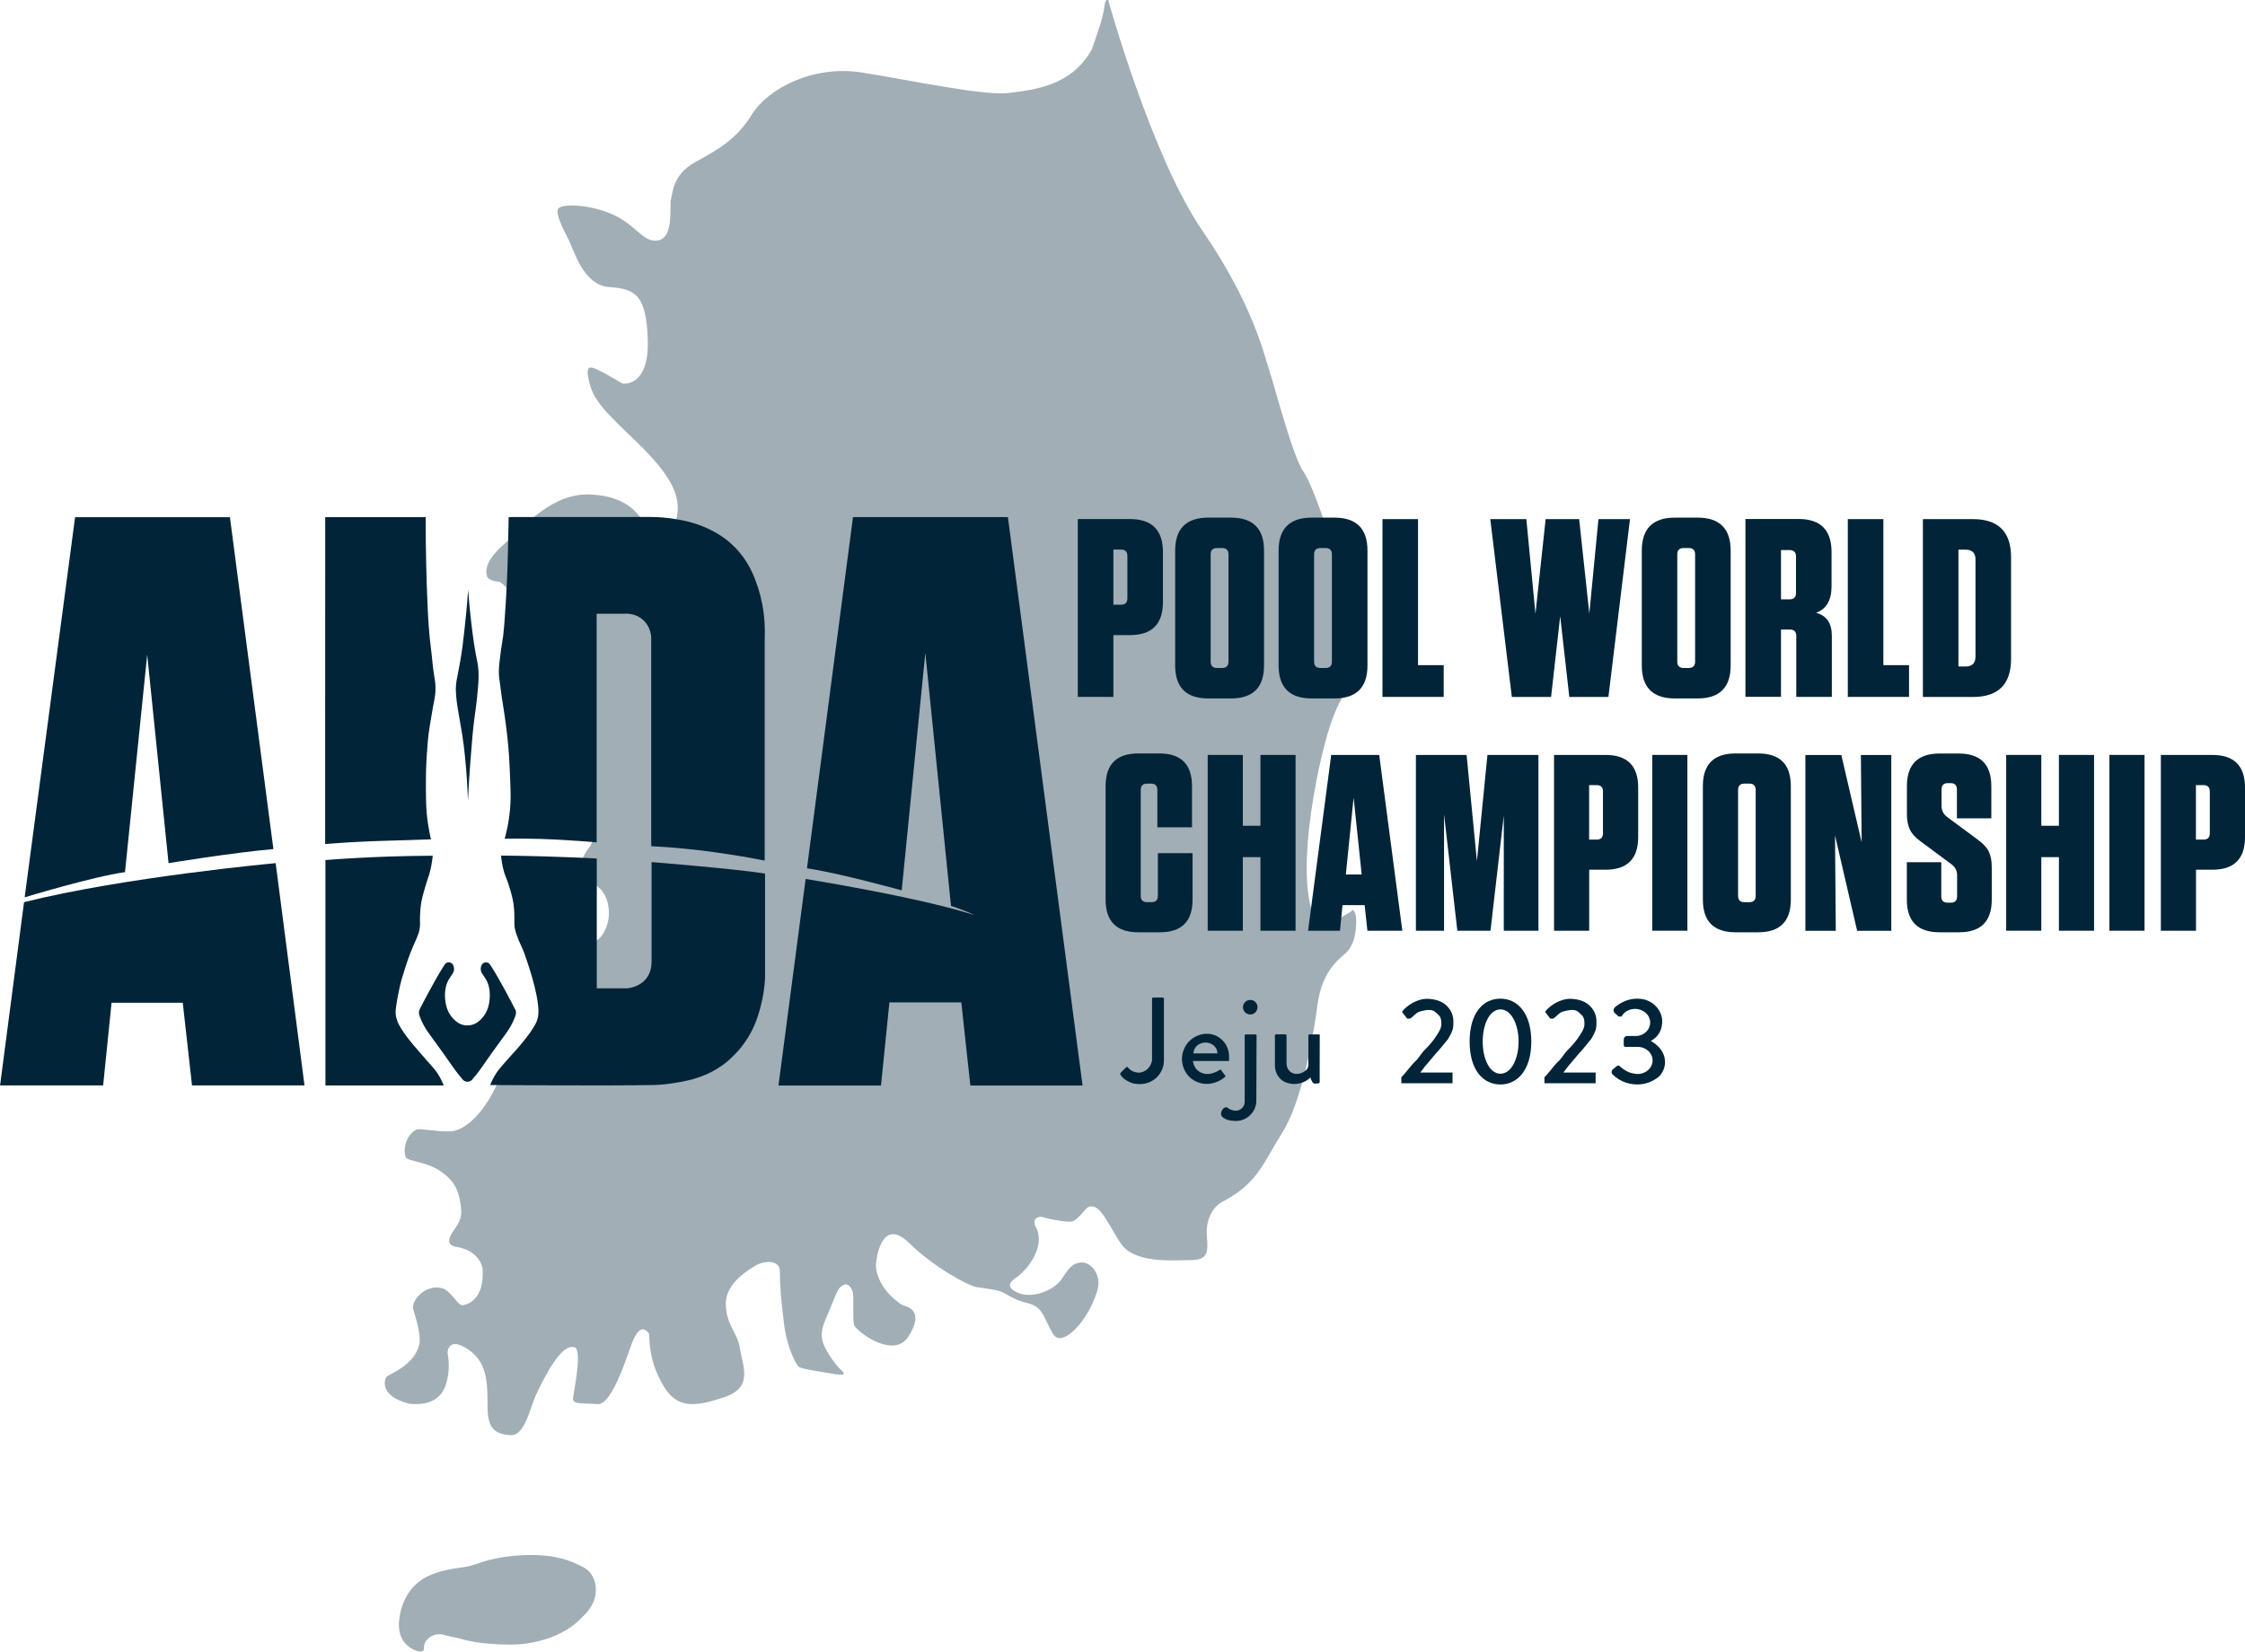
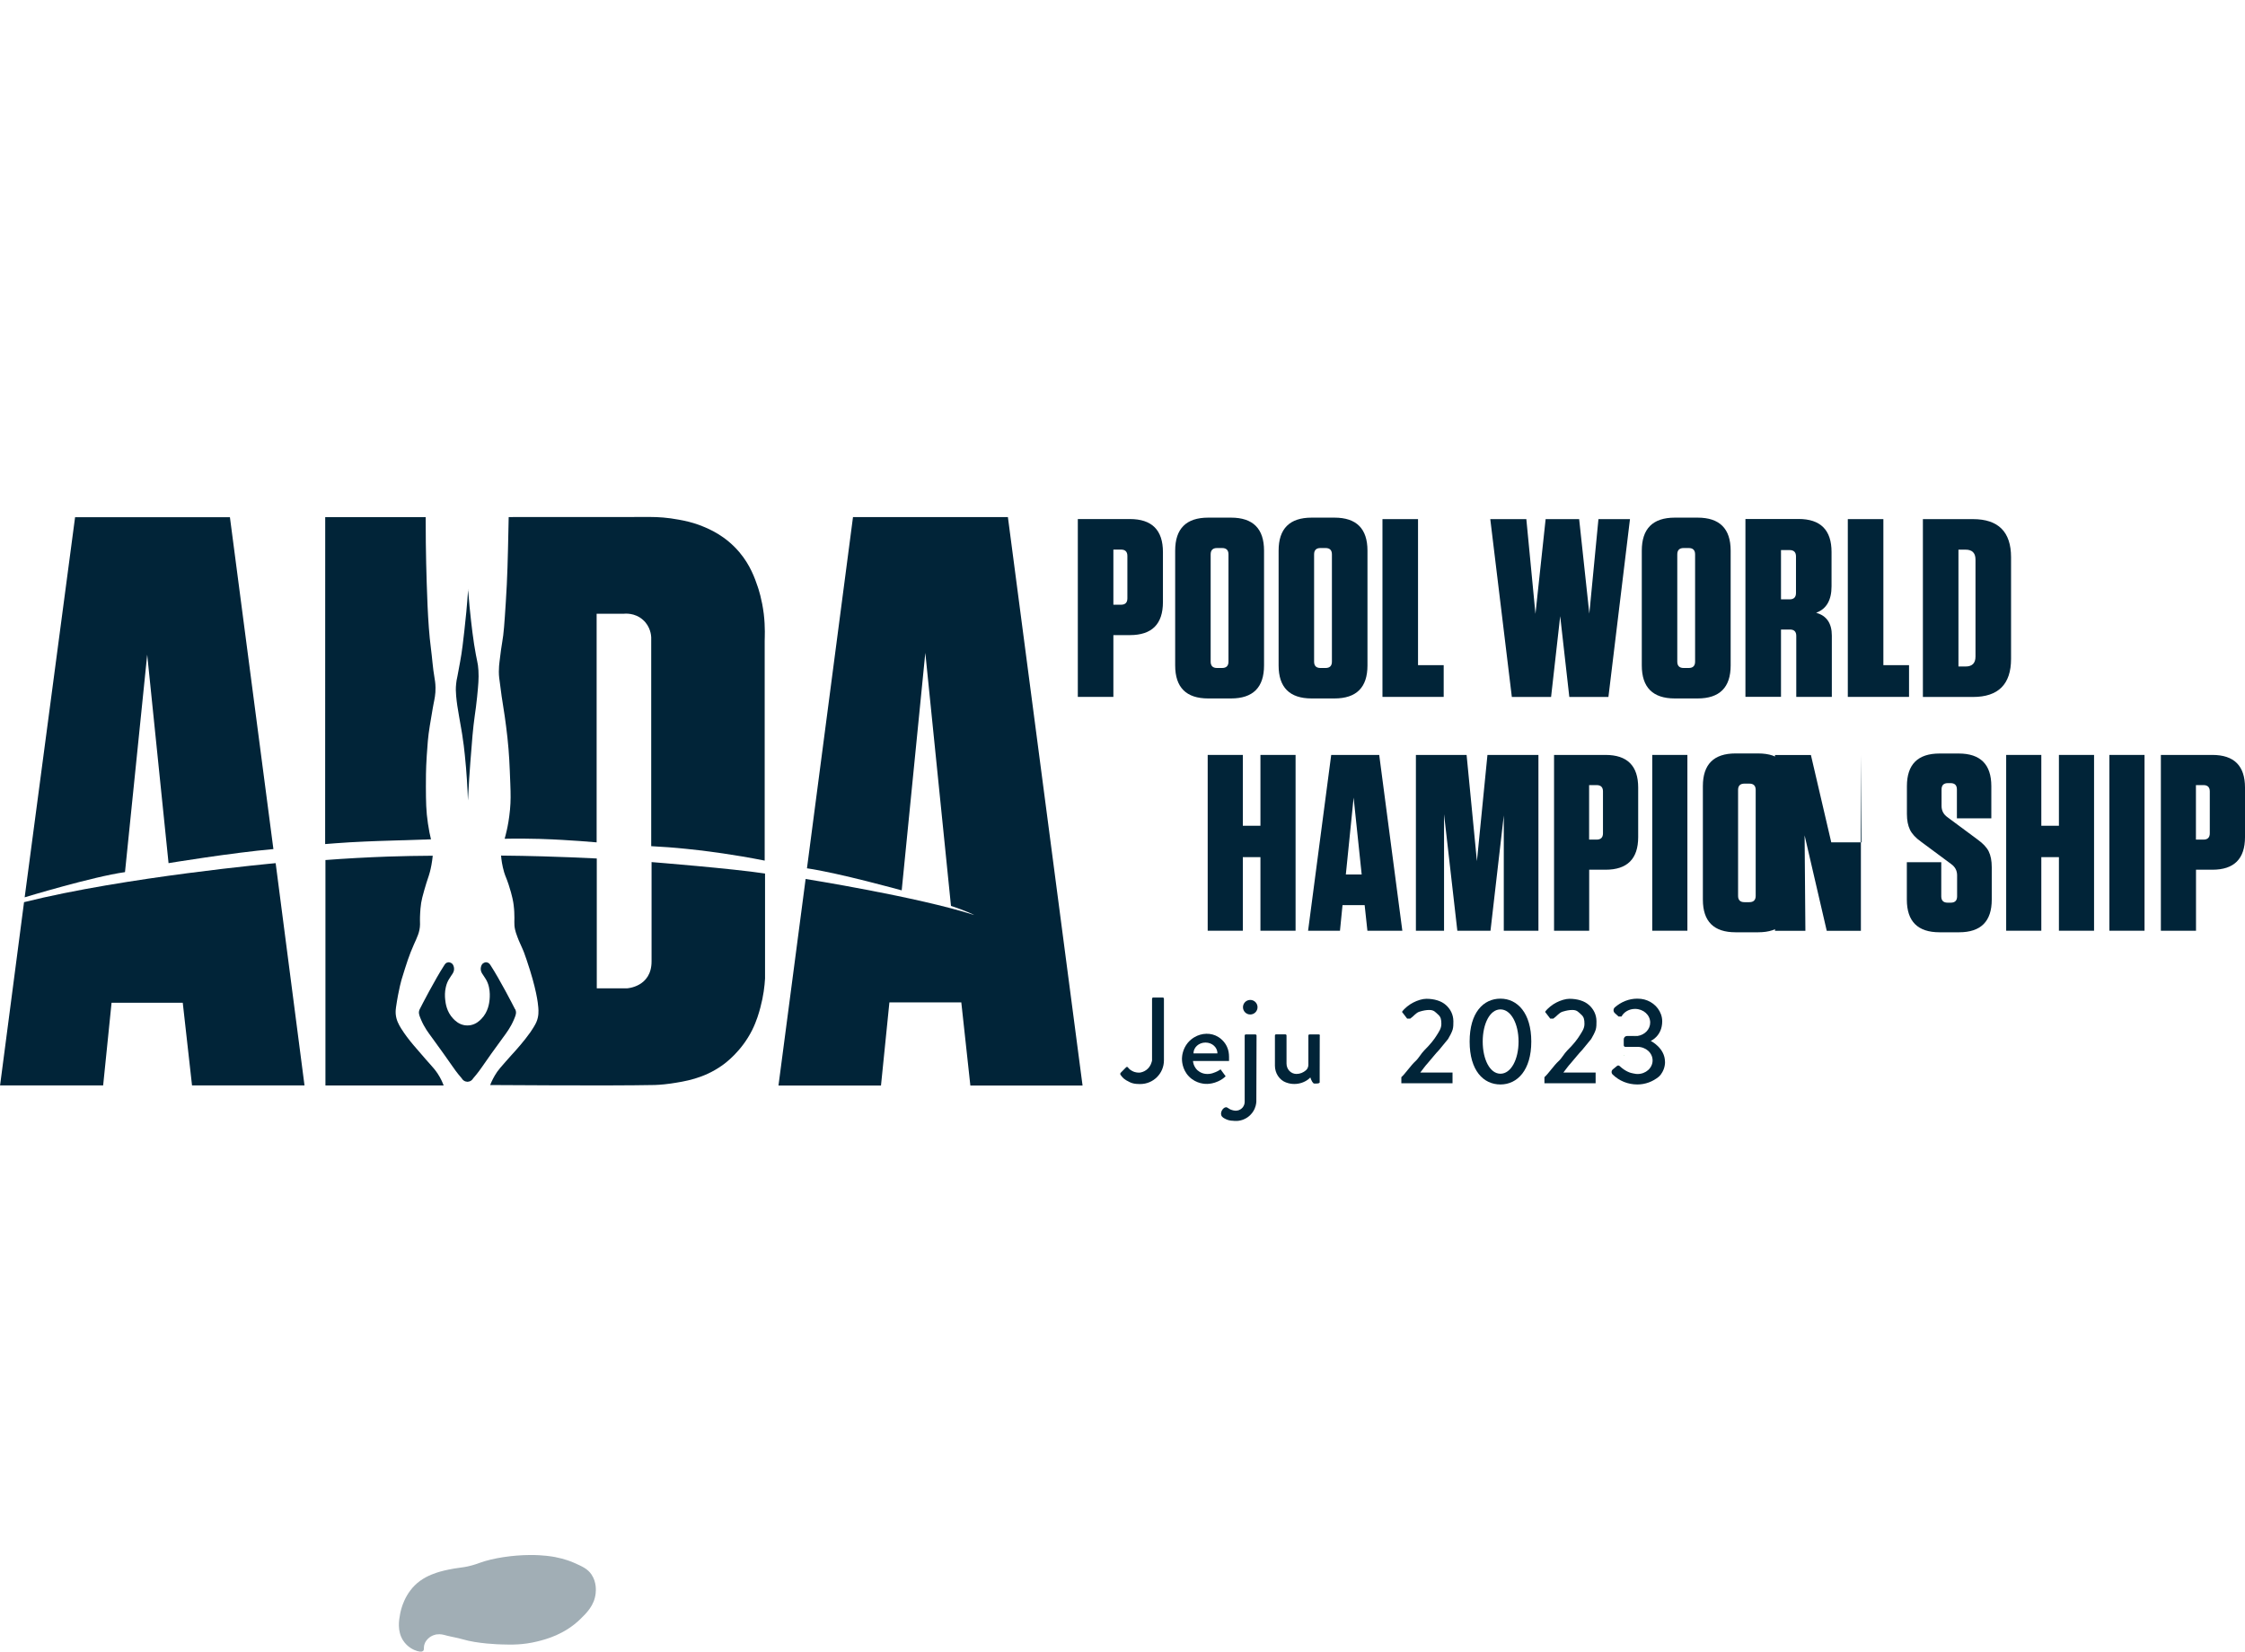
<svg xmlns="http://www.w3.org/2000/svg" id="Layer_2" viewBox="0 0 317.54 233.66">
  <defs>
    <style>.cls-1{isolation:isolate;}.cls-2{opacity:.6;}.cls-2,.cls-3,.cls-4{fill:#53bc53;}.cls-5,.cls-6{fill:#012438;}.cls-6{opacity:.37;}.cls-3{opacity:.57;}</style>
  </defs>
  <g id="Layer_1-2">
    <path class="cls-3" d="M229.68,149.24v.06h-.03s.03-.04,.03-.06Z" />
    <g>
      <g>
-         <path class="cls-6" d="M156.79,.17s6.15,22.11,13.29,32.48c7.14,10.37,8.75,17.64,9.43,19.66s3.37,12.39,4.85,14.41,5.52,14.01,5.25,16.43,.54,11.18,.94,13.06-.67,1.21-2.42,6.46-5.66,23.43-1.35,28.69c0,0,1.4-.66,2.04-1.06s2.42-1.36,2.46-1.52,.64,.15,.54,1.99-.52,3.22-1.52,4.11-3.34,2.54-3.97,7.39-2.24,13.65-4.98,18-3.37,6.91-8.08,9.56c-1.75,.72-2.78,2.74-2.56,5.16s0,3.28-2.47,3.28-7.86,.54-9.79-2.47c-1.93-3.01-2.78-5.39-4.35-5.12-.62,.13-1.63,2.12-2.67,2.15s-3.16-.4-3.94-.64-1.52,.44-1.01,1.31,1.08,3.06-1.35,5.96c0,0-.91,.97-1.27,1.21s-2.09,1.19,0,2.17,5.14-.27,6.21-1.78,1.44-2.32,2.82-2.45,3.05,1.73,2.29,4.07-1.7,3.7-2.51,4.71-2.78,2.86-3.72,1.33-1.38-3.43-2.69-4.04-1.53-.15-4.41-1.85c-.77-.4-2.74-.57-3.8-.76s-5.85-2.69-9.47-6.23-4.53,1.48-4.67,2.85,.74,3.68,2.92,5.36c.74,.67,1.01,.61,1.48,.81s2.27,.97,.16,4.24c-2.11,3.28-7.47-.83-7.68-1.71s0-4.15-.16-4.6-.58-1.35-1.3-1.01-.83,.67-1.71,2.85-1.53,3.21-1.37,4.65,1.95,3.86,2.76,4.58,.07,.72-1.32,.47-4.35-.65-4.71-.97-1.66-2.6-2.09-6.11-.58-5.32-.58-7.34-2.72-1.35-3.39-.9-4.29,2.36-4.26,5.43,1.71,4.11,2,6.35,2.04,5.43-2.15,6.85c-4.2,1.41-6.69,1.66-8.6-1.48s-2.02-5.66-2.11-7.5c-1.1-1.48-1.89,.13-2.33,1.12s-2.78,9.03-4.92,8.86-3.61,.12-3.5-.87,1.39-6.87,.18-7.18-2.85,1.25-5.51,6.94c-.86,2.13-1.6,5.66-3.54,5.5s-3.14-.7-3.21-3.66,.27-6.37-2.65-8.4-3.05,.29-3.01,.49,.35,1.8,0,3.48-1.16,4.02-5.38,3.66c-4.22-1.05-3.59-3.37-3.28-3.79s4-1.59,4.67-4.67c.22-1.35-.45-3.55-.85-4.83s1.64-3.64,4-3.08c1.23,.25,2.27,2.47,2.94,2.42s3.14-.76,2.85-5.16c0,0-.25-2.6-3.91-3.14-.72-.16-1.28-.67-.27-2.13,1.01-1.46,1.37-2.04,1.05-4s-.94-3.28-2.94-4.6c-2-1.32-4.38-1.3-4.76-1.86s-.34-3.03,1.5-3.97c.65-.2,3.05,.4,4.92,.25s4.62-2.45,6.58-6.96c1.95-4.51,8.22-8.55,8.22-8.55l3.64-10.37s2.09-.91,2.66-1.58,1.62-2.49,.98-4.95-2.69-2.93-3.67-3.06-.27-3,1.08-4.68-.4-3.84-.4-3.84l-2.86-3.5-.11-21.71-8.83-8.18-.44-.35s-1.58-.07-1.8-.76-.4-2.12,2.49-4.65,6.69-7.21,12.21-6.94,7.09,3.19,7.81,4.76,3.55,1.53,3.73,.58,.94-2.33,.67-4.26-1.39-4.4-6.37-9.11-5.87-5.97-6.32-9.11c-.01-1.38,.57-1.11,4.93,1.44,0,0,3.75,.62,3.58-6.08s-1.95-7.31-5.52-7.58-4.95-5.19-5.59-6.5-2.02-3.8-1.58-4.55,4.28-.71,7.68,.77c3.4,1.48,4.41,4.18,6.57,3.67s1.48-4.95,1.72-5.79,.2-3.47,3.4-5.25,5.79-3.13,8.05-6.77c2.26-3.64,8.62-7,15.49-5.93,6.87,1.08,17.44,3.37,20.88,2.9s8.81-.9,11.72-6.2c1.14-3.4,1.48-4.07,1.85-6.53,0,0,.21-.8,.55-.29Z" />
        <g>
          <g class="cls-1">
            <path class="cls-5" d="M213.84,98.6l-3.05-25.16h5.1l1.29,13.4,1.44-13.4h4.74l1.44,13.37,1.29-13.37h4.46l-3.05,25.16h-5.53l-1.29-11.43-1.29,11.43h-5.53Z" />
          </g>
          <g class="cls-1">
            <path class="cls-5" d="M244.79,94.14c0,3.11-1.56,4.67-4.67,4.67h-3.23c-3.11,0-4.67-1.56-4.67-4.67v-16.24c0-3.11,1.56-4.67,4.67-4.67h3.23c3.11,0,4.67,1.56,4.67,4.67v16.24Zm-5.03-15.71c0-.6-.3-.9-.9-.9h-.72c-.6,0-.9,.3-.9,.9v15.17c0,.6,.3,.9,.9,.9h.72c.6,0,.9-.3,.9-.9v-15.17Z" />
            <path class="cls-5" d="M256.91,86.7c1.46,.41,2.19,1.49,2.19,3.23v8.66h-5.03v-8.63c0-.6-.3-.9-.9-.9h-1.26v9.52h-5.03v-25.16h7.51c3.11,0,4.67,1.56,4.67,4.67v4.85c0,1.96-.72,3.21-2.16,3.74Zm-2.88-7.98c0-.6-.3-.9-.9-.9h-1.22v6.97h1.22c.6,0,.9-.3,.9-.9v-5.18Z" />
          </g>
          <g class="cls-1">
            <path class="cls-5" d="M261.36,73.44h5.03v20.66h3.63v4.49h-8.66v-25.16Z" />
          </g>
          <g class="cls-1">
            <path class="cls-5" d="M271.98,98.6v-25.16h7.08c3.59,0,5.39,1.8,5.39,5.39v14.38c0,3.59-1.8,5.39-5.39,5.39h-7.08Zm5.03-20.84v16.53h1.01c.93,0,1.4-.47,1.4-1.4v-13.73c0-.93-.47-1.4-1.4-1.4h-1.01Z" />
          </g>
        </g>
        <g class="cls-1">
          <path class="cls-5" d="M157.48,89.86v8.73h-5.03v-25.16h7.37c3.11,0,4.67,1.56,4.67,4.67v7.08c0,3.11-1.56,4.67-4.67,4.67h-2.34Zm1.98-11.21c0-.6-.3-.9-.9-.9h-1.08v7.8h1.08c.6,0,.9-.3,.9-.9v-6Z" />
          <path class="cls-5" d="M178.79,94.14c0,3.11-1.56,4.67-4.67,4.67h-3.23c-3.11,0-4.67-1.56-4.67-4.67v-16.24c0-3.11,1.56-4.67,4.67-4.67h3.23c3.11,0,4.67,1.56,4.67,4.67v16.24Zm-5.03-15.71c0-.6-.3-.9-.9-.9h-.72c-.6,0-.9,.3-.9,.9v15.17c0,.6,.3,.9,.9,.9h.72c.6,0,.9-.3,.9-.9v-15.17Z" />
          <path class="cls-5" d="M193.42,94.14c0,3.11-1.56,4.67-4.67,4.67h-3.23c-3.11,0-4.67-1.56-4.67-4.67v-16.24c0-3.11,1.56-4.67,4.67-4.67h3.23c3.11,0,4.67,1.56,4.67,4.67v16.24Zm-5.03-15.71c0-.6-.3-.9-.9-.9h-.72c-.6,0-.9,.3-.9,.9v15.17c0,.6,.3,.9,.9,.9h.72c.6,0,.9-.3,.9-.9v-15.17Z" />
          <path class="cls-5" d="M195.54,73.44h5.03v20.66h3.63v4.49h-8.66v-25.16Z" />
        </g>
        <g>
          <g class="cls-1">
-             <path class="cls-5" d="M163.78,120.7h4.9v6.57c0,3.08-1.54,4.62-4.62,4.62h-3.06c-3.08,0-4.62-1.54-4.62-4.62v-16.06c0-3.08,1.54-4.62,4.62-4.62h2.98c3.08,0,4.62,1.54,4.62,4.62v5.83h-4.9v-5.29c0-.59-.3-.89-.89-.89h-.57c-.59,0-.89,.3-.89,.89v14.99c0,.59,.3,.89,.89,.89h.64c.59,0,.89-.3,.89-.89v-6.04Z" />
-           </g>
+             </g>
          <g class="cls-1">
            <path class="cls-5" d="M175.79,116.82h2.49v-10.02h4.97v24.87h-4.97v-10.41h-2.49v10.41h-4.97v-24.87h4.97v10.02Z" />
            <path class="cls-5" d="M195.08,106.8l3.27,24.87h-4.94l-.39-3.62h-3.13l-.36,3.62h-4.51l3.27-24.87h6.79Zm-3.62,6.04l-1.1,10.87h2.24l-1.14-10.87Z" />
          </g>
          <g class="cls-1">
            <path class="cls-5" d="M207.44,106.8l1.46,15.03,1.49-15.03h7.21v24.87h-4.9v-16.31l-1.88,16.31h-4.69l-1.88-16.48v16.48h-3.98v-24.87h7.18Z" />
          </g>
          <g class="cls-1">
            <path class="cls-5" d="M224.78,123.04v8.63h-4.97v-24.87h7.28c3.08,0,4.62,1.54,4.62,4.62v7c0,3.08-1.54,4.62-4.62,4.62h-2.31Zm1.95-11.08c0-.59-.3-.89-.89-.89h-1.07v7.71h1.07c.59,0,.89-.3,.89-.89v-5.93Z" />
          </g>
          <g class="cls-1">
            <path class="cls-5" d="M238.67,106.8v24.87h-4.97v-24.87h4.97Z" />
          </g>
          <g class="cls-1">
            <path class="cls-5" d="M253.3,127.27c0,3.08-1.54,4.62-4.62,4.62h-3.2c-3.08,0-4.62-1.54-4.62-4.62v-16.06c0-3.08,1.54-4.62,4.62-4.62h3.2c3.08,0,4.62,1.54,4.62,4.62v16.06Zm-4.97-15.52c0-.59-.3-.89-.89-.89h-.71c-.59,0-.89,.3-.89,.89v14.99c0,.59,.3,.89,.89,.89h.71c.59,0,.89-.3,.89-.89v-14.99Z" />
-             <path class="cls-5" d="M263.32,119.17l-.11-12.36h4.3v24.87h-4.83l-3.13-13.5,.11,13.5h-4.3v-24.87h5.08l2.88,12.36Z" />
+             <path class="cls-5" d="M263.32,119.17l-.11-12.36v24.87h-4.83l-3.13-13.5,.11,13.5h-4.3v-24.87h5.08l2.88,12.36Z" />
          </g>
          <g class="cls-1">
            <path class="cls-5" d="M279.73,118.78c.76,.55,1.28,1.1,1.56,1.67,.28,.57,.43,1.31,.43,2.24v4.58c0,3.08-1.54,4.62-4.62,4.62h-2.77c-3.08,0-4.62-1.54-4.62-4.62v-5.29h4.87v4.83c0,.59,.3,.89,.89,.89h.46c.59,0,.89-.3,.89-.89v-2.98c0-.66-.28-1.2-.85-1.6l-4.26-3.16c-.76-.54-1.28-1.11-1.56-1.69-.28-.58-.43-1.32-.43-2.22v-3.94c0-3.08,1.54-4.62,4.62-4.62h2.7c3.08,0,4.62,1.54,4.62,4.62v4.55h-4.87v-4.09c0-.59-.3-.89-.89-.89h-.39c-.59,0-.89,.3-.89,.89v2.34c0,.66,.28,1.2,.85,1.6l4.26,3.16Z" />
          </g>
          <g class="cls-1">
            <path class="cls-5" d="M288.73,116.82h2.49v-10.02h4.97v24.87h-4.97v-10.41h-2.49v10.41h-4.97v-24.87h4.97v10.02Z" />
            <path class="cls-5" d="M303.33,106.8v24.87h-4.97v-24.87h4.97Z" />
          </g>
          <g class="cls-1">
            <path class="cls-5" d="M310.61,123.04v8.63h-4.97v-24.87h7.28c3.08,0,4.62,1.54,4.62,4.62v7c0,3.08-1.54,4.62-4.62,4.62h-2.31Zm1.95-11.08c0-.59-.3-.89-.89-.89h-1.07v7.71h1.07c.59,0,.89-.3,.89-.89v-5.93Z" />
          </g>
        </g>
        <path class="cls-5" d="M0,153.55H14.59l1.19-11.69h10.07l1.31,11.69h15.91l-4.08-31.44s-21.36,1.95-35.59,5.52l-3.39,25.92H0Z" />
        <path class="cls-5" d="M3.5,126.94s9.62-2.92,14.18-3.56l3.14-30.77,3.02,29.5s8.99-1.48,14.83-1.99l-6.15-46.95H10.62L3.49,126.94h0Z" />
        <path class="cls-5" d="M46.01,73.16h14.2c0,2.66,.03,4.89,.07,6.55,.09,3.39,.21,8.54,.66,11.92,.19,1.42,.27,2.86,.52,4.27,.04,.24,.13,.72,.14,1.37,.02,.97-.15,1.66-.27,2.28,0,0-.11,.51-.54,3.14-.26,1.57-.33,2.74-.43,4.23-.13,1.97-.12,3.45-.12,4.38,.01,2.09,.02,3.43,.29,5.21,.14,.94,.3,1.71,.43,2.23-3.06,.09-5.61,.17-7.54,.24-1.11,.04-2.33,.09-3.95,.18-1.43,.09-2.63,.18-3.48,.25,0-15.42,0-30.84,.01-46.26h0Z" />
        <path class="cls-5" d="M66.22,83.31c-.16,2.37-.36,4.37-.54,5.92-.13,1.19-.34,3.05-.61,4.45-.12,.64-.23,1.3-.36,1.94-.12,.57-.16,.76-.19,1.11-.07,.63-.05,1.16,0,1.73,.09,.99,.21,1.72,.41,2.87,.36,2.1,.37,2.07,.44,2.55,.19,1.17,.28,2.04,.38,2.96,.26,2.46,.38,4.8,.44,6.41,.1-2.12,.22-3.96,.34-5.44,.24-3.14,.36-4.71,.63-6.63,.1-.71,.21-1.42,.32-2.55,.17-1.71,.26-2.63,.19-3.79-.07-1.19-.21-1.14-.61-3.68-.19-1.23-.29-2.12-.43-3.31-.14-1.24-.3-2.77-.43-4.52h0Z" />
        <path class="cls-5" d="M71.95,73.16c0,.44-.02,1.1-.04,1.89-.08,3.86-.14,6.68-.37,10.18-.19,2.95-.29,4.42-.5,5.58-.13,.71-.21,1.39-.38,2.75-.05,.4-.1,.86-.1,1.47,0,.64,.08,1.1,.14,1.54,.13,.87,.21,1.75,.36,2.61,.18,1.11,.47,2.94,.71,5.13,.25,2.31,.31,3.92,.41,6.55,.06,1.53,.07,2.46-.04,3.66-.12,1.32-.33,2.37-.44,2.86-.12,.51-.22,.95-.32,1.28,1.78-.04,3.42-.02,4.92,.02,1.3,.04,2.31,.09,3.2,.14,1.76,.1,3.39,.22,4.89,.35v-32.34h3.79c.21-.02,1.61-.17,2.76,.86,1.08,.95,1.16,2.23,1.17,2.46v29.56c1.59,.08,3.25,.2,4.97,.38,.49,.05,2.49,.25,5.15,.64,1.65,.24,3.65,.57,5.93,1.02v-31.1c0-.41,.1-1.88-.13-3.81-.26-2.07-.75-3.54-.86-3.85-.39-1.14-1.03-3.03-2.6-4.88-1.96-2.32-4.27-3.28-5.24-3.67-1.33-.54-2.48-.77-3.31-.92-1.59-.3-2.96-.38-3.96-.38-6.71,0-13.42,0-20.13,.01h.01Z" />
        <path class="cls-5" d="M61.21,121.05c-.1,.98-.26,1.76-.4,2.29-.21,.8-.33,.95-.8,2.59-.25,.89-.36,1.31-.44,1.81-.09,.59-.12,1.08-.14,1.42-.05,.83-.02,1.29-.02,1.62-.02,1.09-.43,1.85-.87,2.84-.68,1.53-1.04,2.68-1.71,4.86,0,0-.44,1.42-.82,4.04-.02,.18-.07,.5-.04,.92,.07,.85,.41,1.48,.77,2.06,.54,.86,1.07,1.55,1.76,2.37,1.25,1.48,2.55,2.93,2.55,2.93,.22,.25,.53,.59,.87,1.11,.43,.65,.68,1.25,.83,1.65h-16.72v-31.89c2.85-.22,5.79-.38,8.84-.49,2.16-.07,4.27-.11,6.34-.12h0Z" />
        <path class="cls-5" d="M72.85,142.77c-.29-.58-2.18-4.23-3.42-6.14-.18-.29-.29-.43-.6-.49-.19-.04-.36,.07-.41,.09-.3,.15-.36,.44-.4,.6-.06,.25-.02,.58,.15,.86,.41,.65,.78,1.03,.99,1.96,.15,.69,.13,1.31,.09,1.76-.05,.47-.18,1.72-1.15,2.72-.26,.27-.75,.75-1.53,.9-.17,.03-.33,.04-.46,.04s-.29-.01-.46-.04c-.78-.15-1.27-.63-1.53-.9-.97-1-1.1-2.25-1.15-2.72-.05-.45-.07-1.08,.09-1.76,.21-.92,.58-1.31,.99-1.96,.18-.29,.21-.62,.15-.86-.04-.16-.1-.45-.4-.6-.05-.02-.21-.12-.41-.09-.32,.05-.42,.2-.6,.49-1.23,1.9-3.13,5.55-3.42,6.14-.22,.44-.09,.8,.06,1.18,.04,.11,.09,.22,.14,.34,.48,1.11,1.02,1.81,1.52,2.49,1.02,1.39,2.35,3.26,2.9,4.06,.18,.26,.62,.91,1.31,1.7,.04,.05,.12,.21,.3,.33,.17,.12,.35,.16,.52,.17,.17-.01,.35-.05,.52-.17,.18-.12,.26-.29,.3-.33,.69-.79,1.13-1.44,1.31-1.7,.55-.8,1.87-2.68,2.9-4.06,.5-.68,1.04-1.39,1.52-2.49,.05-.12,.1-.23,.14-.34,.15-.38,.28-.74,.06-1.18h-.02Z" />
        <path class="cls-5" d="M70.89,121.04c1.94,.02,3.92,.05,5.92,.11,2.58,.07,5.12,.18,7.6,.3v18.37h4.27s3.48-.17,3.48-3.81v-14.05s11.52,.92,16.05,1.62v14.85c-.06,1.05-.22,2.46-.66,4.1-.19,.72-.52,1.9-1.16,3.19-1.5,3-3.77,4.67-4.24,5-2.65,1.88-5.3,2.27-7.28,2.57-1.26,.18-2.23,.21-2.59,.21-5.93,.12-21.45,.01-22.95,0,.21-.53,.52-1.18,.99-1.87,.22-.32,.56-.71,1.22-1.46,.68-.78,.88-.98,1.38-1.54,.43-.49,.85-.97,1.38-1.64,.63-.8,.92-1.24,1.16-1.64,.21-.35,.32-.54,.41-.76,.35-.81,.31-1.58,.27-2.06-.05-.63-.26-2.65-1.66-6.76-.32-.94-.46-1.3-.54-1.46-.3-.72-.48-1.01-.75-1.75-.18-.49-.27-.74-.34-1.07-.18-.83-.04-1.17-.11-2.46-.01-.21-.03-.57-.09-1.02-.04-.33-.17-1.23-.71-2.87-.36-1.08-.41-1.02-.63-1.73-.29-.99-.4-1.84-.44-2.41h0Z" />
        <path class="cls-5" d="M120.63,73.15h21.93l10.56,80.42h-15.87l-1.28-11.76h-10.17l-1.19,11.76h-14.5l3.84-29.22s15.86,2.53,23.85,5.1c0,0-1.1-.58-3.29-1.29l-3.63-35.8-3.34,33.6s-8.91-2.47-13.4-3.12l6.51-49.68Z" />
        <path class="cls-5" d="M235.51,150.21c0,.78-.29,1.39-.63,1.85-.08,.09-.17,.17-.25,.26-.86,.7-1.91,1.1-3.03,1.1-1.34,0-2.57-.5-3.5-1.41-.21-.2-.2-.54,.03-.73l.6-.49c.1-.08,.25-.07,.35,.02,.77,.72,1.47,.99,2.03,1.07h.03c.16,.04,.32,.06,.48,.06,1.18,0,2.13-.86,2.13-1.92s-.95-1.92-2.13-1.92h-1.73c-.12,0-.22-.1-.22-.22v-.85c0-.26,.21-.47,.47-.47h1.48c1.02-.15,1.79-.94,1.79-1.9,0-1.07-.96-1.93-2.14-1.93-.85,0-1.58,.44-1.92,1.08h-.41c-.18-.16-.36-.33-.54-.49-.24-.22-.23-.6,.01-.81,.88-.77,1.99-1.23,3.18-1.23,.18,0,.35,.01,.52,.03,1.27,.15,2.4,.99,2.83,2.2,.11,.31,.17,.64,.17,.97,0,2.1-1.62,2.78-1.62,2.78,0,0,2.01,.99,2.01,2.95Z" />
        <path class="cls-5" d="M173.84,149.53c0-.5-.08-.99-.29-1.44-.14-.31-.36-.65-.68-.96-.18-.17-.36-.32-.55-.43-1.03-.64-2.35-.58-3.39,.04-.32,.19-.63,.44-.92,.78-.74,.9-.82,1.89-.83,2.22,0,.22-.02,1.52,1,2.56,1.05,1.07,2.37,1.05,2.6,1.04,.34-.01,.9-.08,1.51-.36,.49-.22,.85-.5,1.07-.72l-.72-.98c-.23,.17-.57,.36-1,.5-.05,.02-.09,.03-.14,.05-.6,.18-1.27,.14-1.81-.19-.2-.12-.41-.29-.57-.52-.29-.39-.36-.81-.38-1.02h5.1v-.59Zm-5.03-.51c0-.85,.76-1.53,1.7-1.53s1.69,.68,1.69,1.53h-3.39Z" />
        <path class="cls-5" d="M164.63,141.3v8.71c0,1.85-1.5,3.35-3.35,3.35h-.1l-.43-.02c-.32-.02-.65-.1-.94-.24-.83-.39-1.02-.64-1.31-1.03-.07-.09-.06-.23,.02-.31l.78-.79s.12-.06,.18-.02c.11,.14,.32,.39,.66,.56,.46,.25,.89,.24,1.08,.23,.21-.03,.57-.11,.93-.38,.63-.47,.76-1.16,.8-1.33v-8.74c0-.09,.07-.17,.17-.17h1.34c.1,0,.17,.08,.17,.17Z" />
        <path class="cls-5" d="M177.73,146.49c0,3.12-.02,6.23-.03,9.35-.01,.26-.08,.84-.47,1.43-.14,.22-.54,.76-1.29,1.08-.7,.3-1.32,.24-1.58,.2-.2,0-.55-.03-.92-.2-.29-.14-.6-.28-.7-.58-.15-.45,.23-1.06,.62-1.12,.29-.05,.36,.24,.94,.4,.21,.06,.54,.14,.91,.01,.36-.13,.56-.39,.61-.46,.24-.33,.23-.68,.23-.79,0-1.83,0-9.15,0-9.31,0-.09,.07-.16,.17-.16h1.34c.1,0,.17,.08,.17,.16Z" />
        <path class="cls-5" d="M186.67,146.49c0,1.62-.01,3.23-.01,4.85,0,.6,0,1.2,0,1.8-.08,.17-.43,.15-.76,.15-.22,0-.43-.47-.56-.86-.09,.09-.19,.18-.29,.26-.53,.41-1.23,.66-1.98,.66-.4,0-.78-.07-1.12-.2,0,0-.01,0-.02,0-.98-.35-1.6-1.34-1.6-2.38v-4.28c0-.09,.07-.16,.16-.16h1.31c.1,0,.17,.07,.17,.16v.45c0,.35,0,.7,0,1.05,0,.82,0,1.64,0,2.46s.6,1.46,1.37,1.48c.01,0,.03,0,.04,0,.5,0,.96-.19,1.34-.52,.22-.19,.34-.48,.34-.77v-4.14c0-.09,.07-.16,.16-.16h1.31c.1,0,.17,.07,.17,.16Z" />
        <path class="cls-5" d="M203.54,148.55c-.53,.54-1.06,1.25-1.56,1.81-.54,.6-.6,.76-1.09,1.37h4.56v1.52h-7.24v-.86c.52-.46,1.42-1.75,1.94-2.21,.52-.46,.83-1.11,1.28-1.56,.95-.95,1.41-1.56,1.76-2.12,.35-.56,.68-1,.68-1.65,0-.59-.07-.98-.45-1.31s-.58-.66-1.25-.66c-.45,0-.86,.08-1.39,.24-.52,.16-.81,.64-1.31,.98h-.44s-.73-.95-.73-.95c.35-.52,1.07-1.06,1.61-1.33,.56-.29,1.28-.52,1.83-.52,1.13,0,2.12,.3,2.76,.87,.64,.56,1.07,1.36,1.07,2.32,0,.43,0,.78-.1,1.16-.11,.38-.44,1-.65,1.34" />
        <path class="cls-5" d="M223.78,148.55c-.53,.54-1.06,1.25-1.56,1.81-.54,.6-.6,.76-1.09,1.37h4.56v1.52h-7.24v-.86c.52-.46,1.42-1.75,1.94-2.21,.52-.46,.83-1.11,1.28-1.56,.95-.95,1.41-1.56,1.76-2.12,.35-.56,.68-1,.68-1.65,0-.59-.07-.98-.45-1.31s-.58-.66-1.25-.66c-.45,0-.86,.08-1.39,.24-.52,.16-.81,.64-1.31,.98h-.44s-.73-.95-.73-.95c.35-.52,1.07-1.06,1.61-1.33,.56-.29,1.28-.52,1.83-.52,1.13,0,2.12,.3,2.76,.87,.64,.56,1.07,1.36,1.07,2.32,0,.43,0,.78-.1,1.16-.11,.38-.44,1-.65,1.34" />
        <path class="cls-5" d="M212.23,141.28c-2.41,0-4.36,1.96-4.36,6.07s1.95,6.07,4.36,6.07,4.36-2.05,4.36-6.07-1.95-6.07-4.36-6.07Zm0,10.62c-1.5,0-2.51-2.04-2.51-4.55s1.01-4.55,2.51-4.55,2.56,2.04,2.56,4.55-1.06,4.55-2.56,4.55Z" />
        <path class="cls-6" d="M61.82,231.21c-.19,.03-.79,.13-1.28,.62-.12,.12-.41,.41-.53,.87-.11,.43,.02,.68-.16,.85-.05,.05-.23,.2-.82,.03-.5-.14-1.4-.55-2.02-1.51-.85-1.34-.58-2.87-.42-3.72,.09-.51,.6-3.08,2.82-4.7,1.1-.8,2.33-1.16,2.8-1.3,.83-.24,1.82-.41,2.05-.45,.88-.15,1.18-.14,1.91-.3,.86-.19,1.45-.42,1.73-.52,1.85-.67,4.66-1.08,7.06-1.09,1.92-.01,3.19,.22,3.56,.29,1.44,.28,2.36,.67,2.65,.8,1.19,.53,1.93,.85,2.48,1.65,.75,1.09,.64,2.33,.6,2.7-.18,1.66-1.25,2.74-2.16,3.62-2.26,2.2-4.88,2.87-6.1,3.17-2.04,.5-3.67,.46-4.99,.42-.43-.01-3.42-.09-5.61-.74-.72-.21-1.47-.32-2.2-.51-.52-.14-.88-.24-1.37-.17Z" />
      </g>
      <circle class="cls-5" cx="176.84" cy="142.49" r="1.03" />
    </g>
    <path class="cls-2" d="M231.63,146.57c-.12,.02-.23,.03-.35,.03s-.23,0-.35-.03h.7Z" />
    <path class="cls-2" d="M229.68,149.24v.06h-.03s.03-.04,.03-.06Z" />
    <path class="cls-4" d="M229.68,149.24v.06h-.03s.03-.04,.03-.06Z" />
    <path class="cls-4" d="M229.68,149.24v.06h-.03s.03-.04,.03-.06Z" />
  </g>
</svg>